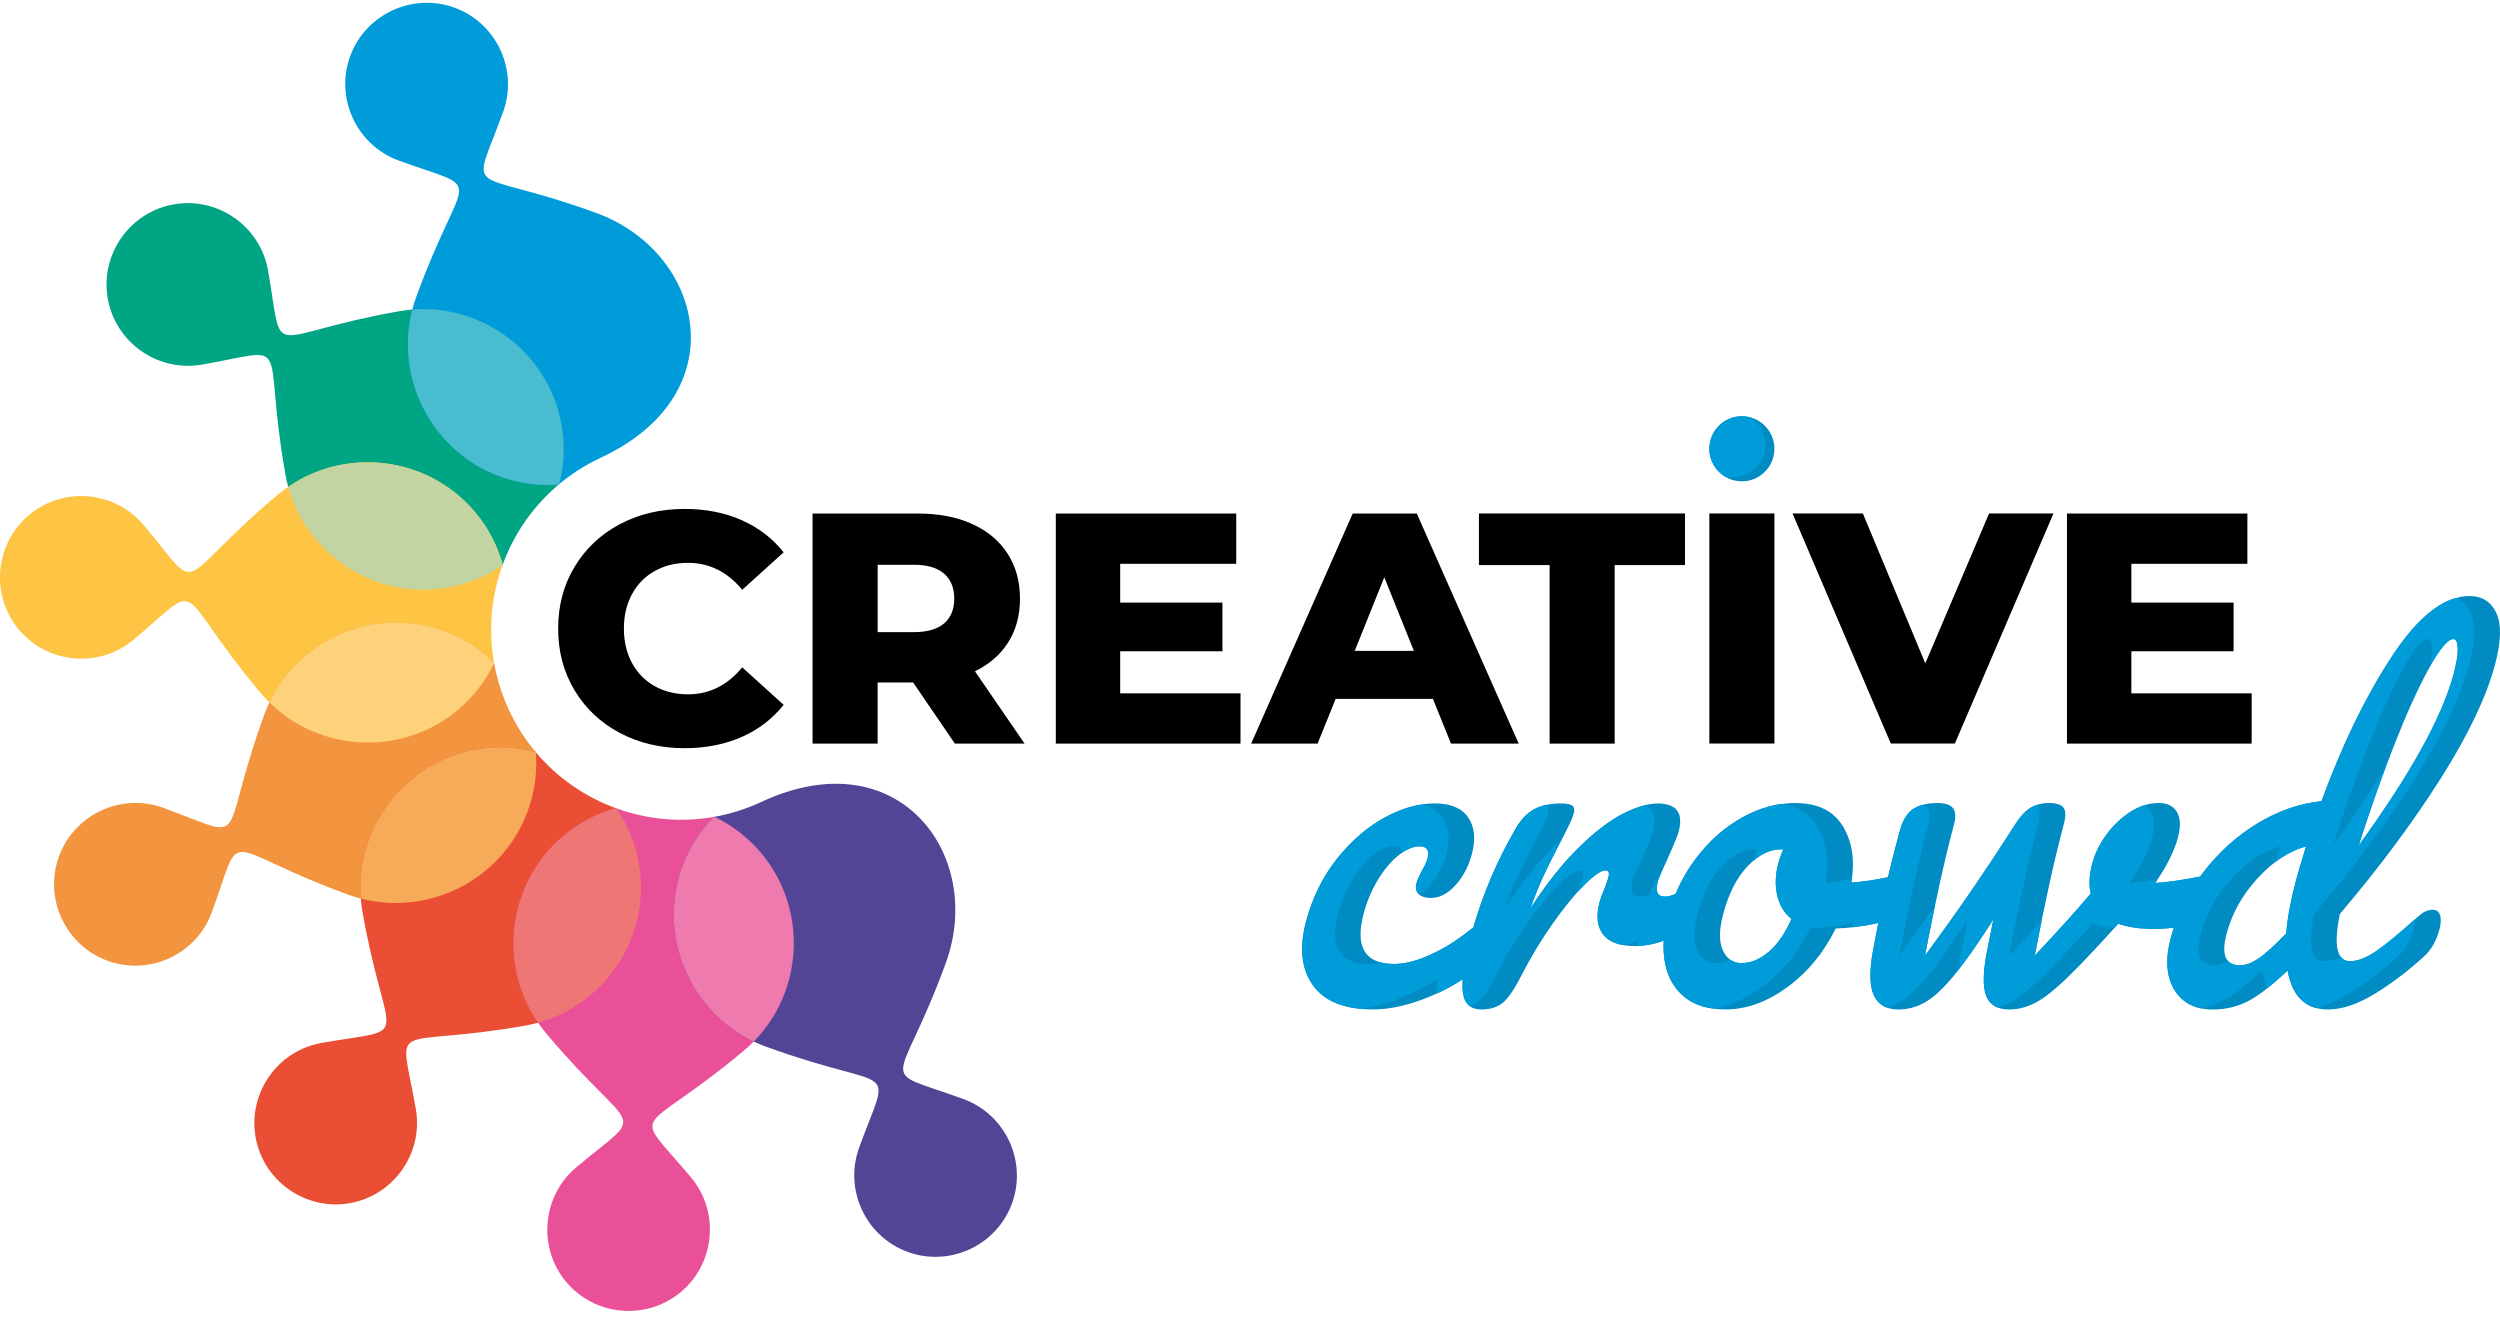
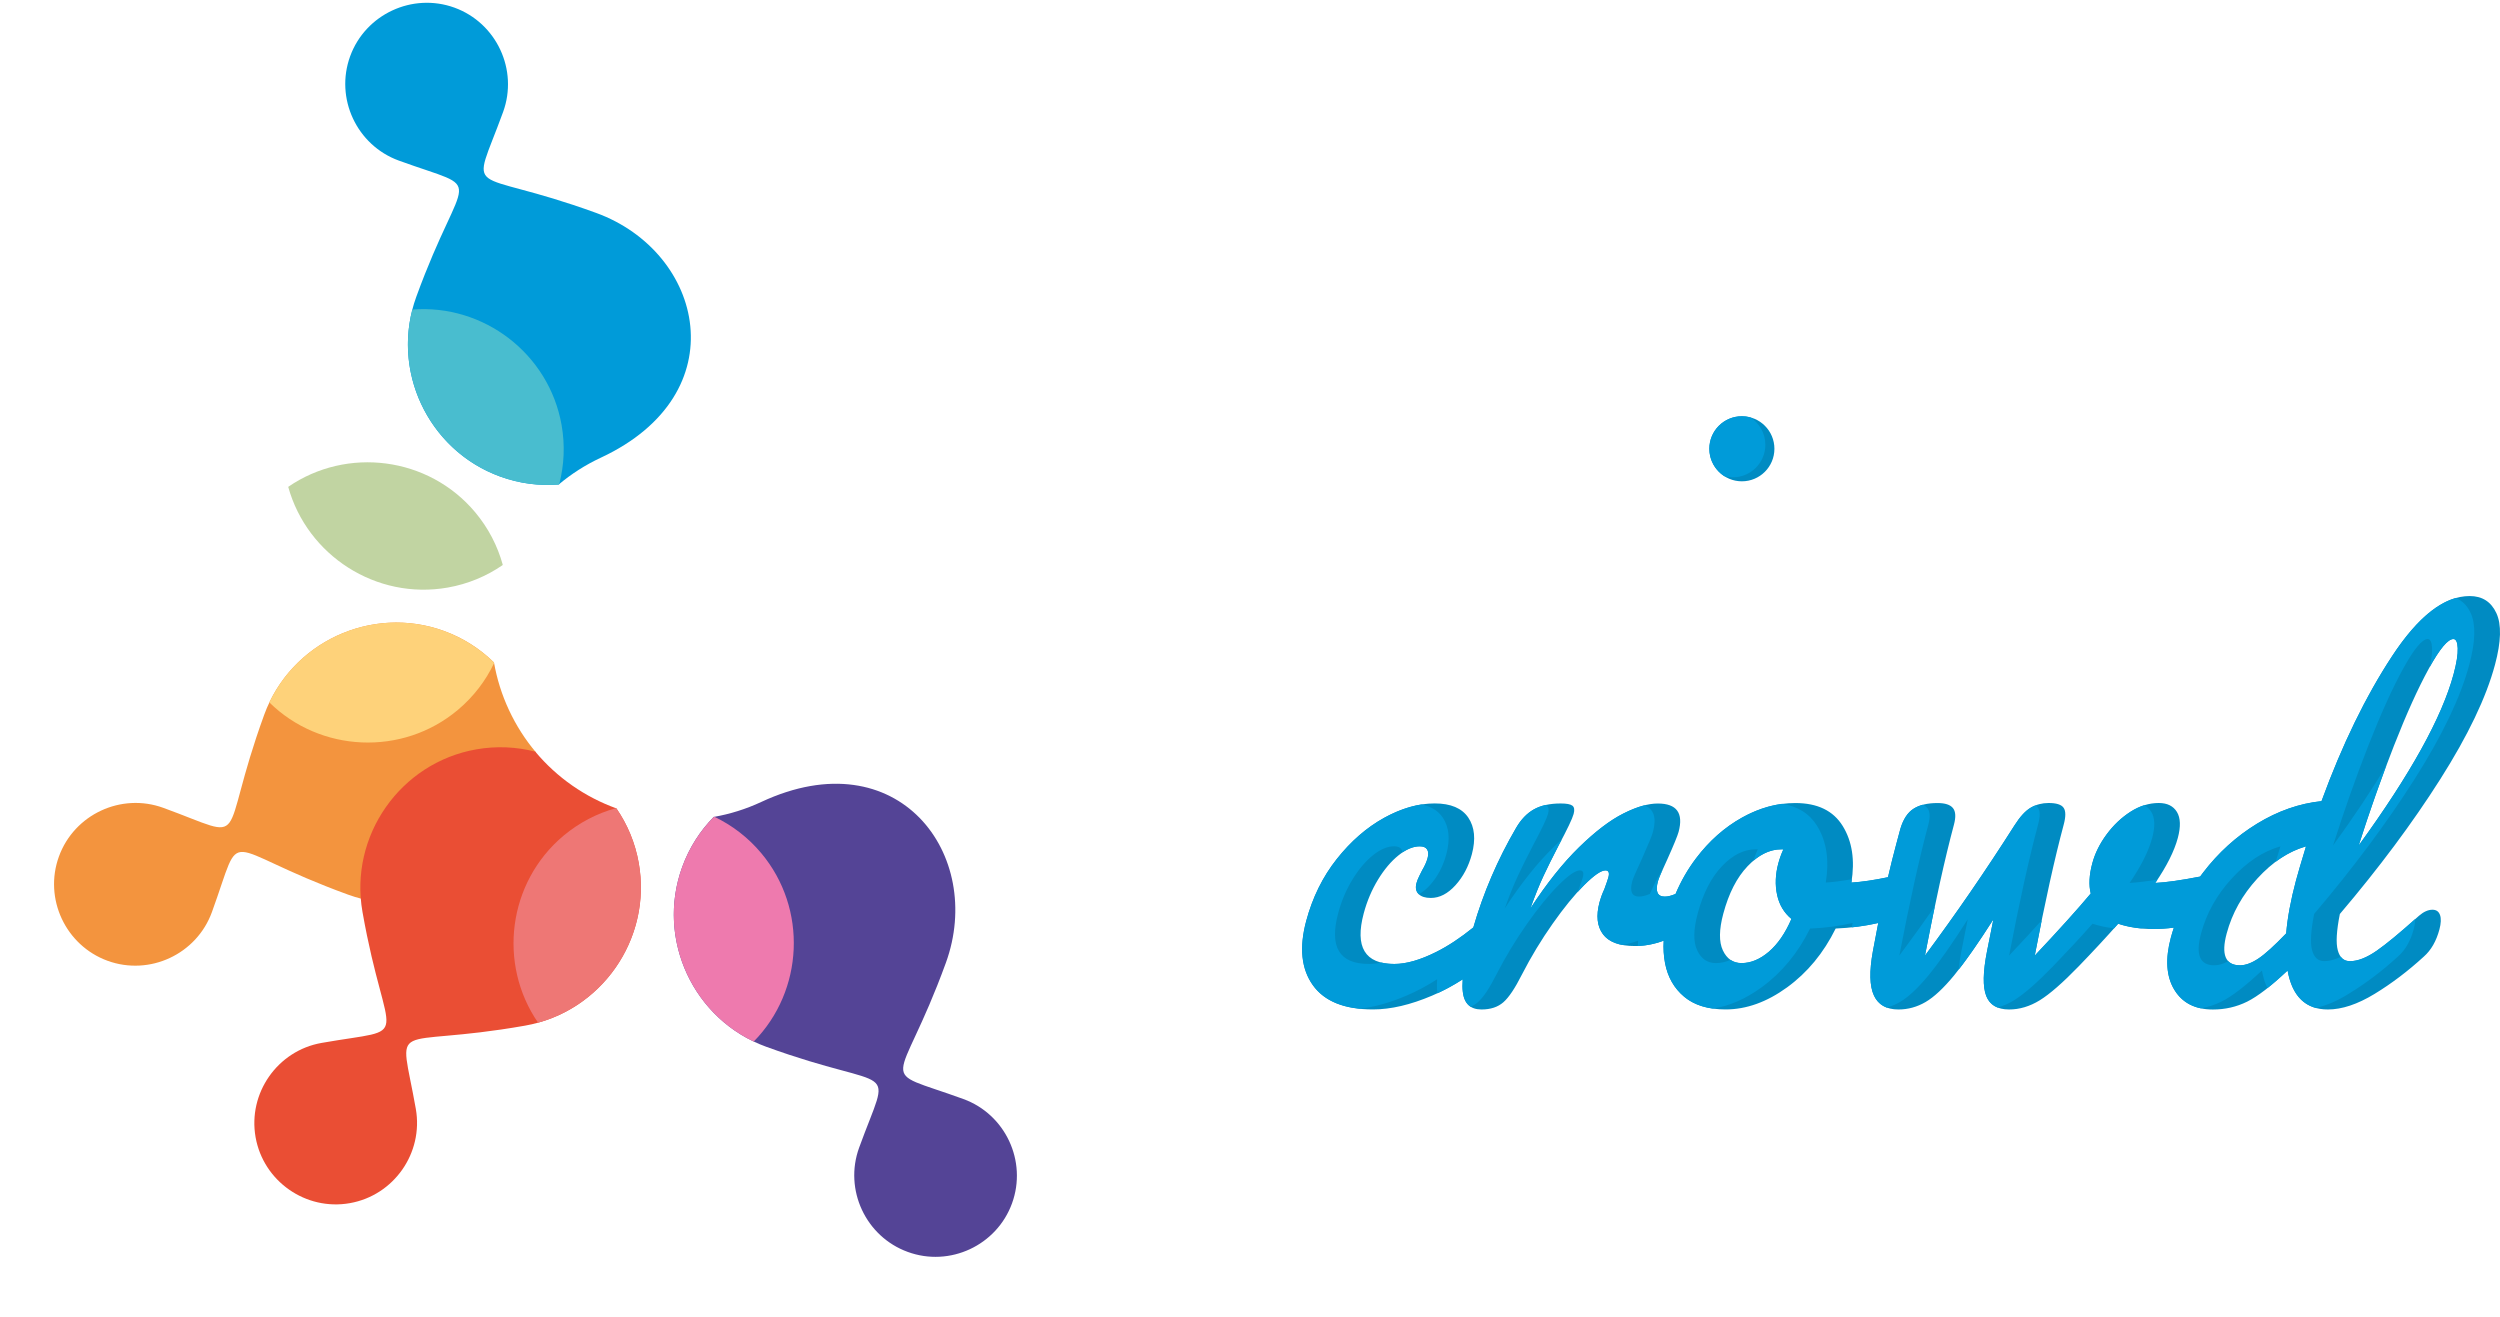
<svg xmlns="http://www.w3.org/2000/svg" width="186" height="98" viewBox="0 0 186 98" fill="none">
-   <path fill-rule="evenodd" clip-rule="evenodd" d="M12.926 15.204C16.207 14.626 19.363 16.835 19.94 20.115C21.171 27.102 19.51 24.953 29.69 23.157C35.343 22.159 40.785 25.969 41.78 31.622C42.045 33.13 41.968 34.62 41.609 36.016C39.663 37.638 38.226 39.735 37.39 42.046C36.2 42.865 34.822 43.448 33.315 43.713C27.661 44.711 22.219 40.901 21.224 35.247C19.431 25.068 22.016 25.895 15.032 27.126C11.752 27.703 8.595 25.495 8.018 22.215C7.438 18.937 9.646 15.781 12.926 15.204Z" fill="#00A583" />
-   <path fill-rule="evenodd" clip-rule="evenodd" d="M2.155 38.316C4.705 36.175 8.544 36.511 10.685 39.06C15.243 44.496 12.732 43.465 20.649 36.823C25.046 33.133 31.665 33.71 35.355 38.109C36.338 39.281 37.018 40.615 37.404 42.005C36.559 44.314 36.315 46.843 36.762 49.337C36.141 50.639 35.24 51.831 34.068 52.815C29.669 56.504 23.052 55.927 19.363 51.528C12.717 43.61 15.373 43.033 9.94 47.594C7.39 49.734 3.55 49.399 1.41 46.849C-0.731 44.296 -0.395 40.459 2.155 38.316Z" fill="#FDC543" />
  <path fill-rule="evenodd" clip-rule="evenodd" d="M4.385 63.721C5.524 60.591 9.017 58.963 12.147 60.102C18.813 62.529 16.122 62.894 19.655 53.183C21.619 47.788 27.638 44.982 33.032 46.943C34.469 47.467 35.724 48.277 36.754 49.29C36.963 50.488 37.331 51.678 37.87 52.832C38.409 53.986 39.083 55.035 39.867 55.965C39.978 57.402 39.796 58.886 39.272 60.323C37.308 65.718 31.289 68.524 25.895 66.56C16.184 63.026 18.192 61.198 15.765 67.864C14.626 70.994 11.134 72.623 8.004 71.483C4.874 70.341 3.245 66.851 4.385 63.721Z" fill="#F3943E" />
  <path fill-rule="evenodd" clip-rule="evenodd" d="M19.015 84.607C18.437 81.326 20.646 78.17 23.926 77.593C30.913 76.362 28.764 78.023 26.968 67.843C25.973 62.19 29.78 56.748 35.433 55.753C36.941 55.488 38.431 55.565 39.827 55.924C41.452 57.87 43.546 59.307 45.857 60.143C46.676 61.333 47.259 62.711 47.524 64.219C48.519 69.872 44.712 75.314 39.058 76.309C28.879 78.105 29.706 75.517 30.937 82.501C31.514 85.782 29.306 88.938 26.026 89.515C22.751 90.095 19.595 87.887 19.015 84.607Z" fill="#EA4E34" />
-   <path fill-rule="evenodd" clip-rule="evenodd" d="M50.66 96.123C53.213 93.982 53.549 90.143 51.408 87.593C46.847 82.16 47.424 84.813 55.342 78.17C59.741 74.481 60.319 67.864 56.629 63.465C55.645 62.293 54.453 61.392 53.151 60.771C50.657 61.218 48.131 60.971 45.819 60.129C44.427 60.515 43.096 61.195 41.924 62.178C37.528 65.868 36.948 72.484 40.637 76.883C47.28 84.801 48.311 82.287 42.875 86.848C40.325 88.989 39.989 92.828 42.127 95.378C44.271 97.928 48.11 98.264 50.66 96.123Z" fill="#EA5097" />
  <path fill-rule="evenodd" clip-rule="evenodd" d="M33.813 0.569C36.943 1.709 38.571 5.201 37.431 8.331C35.005 14.998 34.64 12.306 44.351 15.84C52.366 18.758 54.904 29.296 44.702 34.052C43.547 34.591 42.499 35.265 41.569 36.048C40.132 36.16 38.648 35.978 37.211 35.453C31.816 33.489 29.01 27.471 30.974 22.076C34.511 12.362 36.336 14.373 29.67 11.947C26.54 10.807 24.911 7.315 26.051 4.185C27.19 1.061 30.683 -0.567 33.813 0.569Z" fill="#009BD9" />
  <path fill-rule="evenodd" clip-rule="evenodd" d="M75.294 89.53C76.434 86.4 74.806 82.908 71.676 81.768C65.009 79.342 66.835 81.353 70.371 71.639C73.289 63.624 66.847 54.905 56.644 59.663C55.489 60.202 54.297 60.571 53.101 60.779C52.091 61.807 51.279 63.062 50.758 64.499C48.794 69.893 51.603 75.912 56.997 77.876C66.711 81.412 66.343 78.721 63.92 85.384C62.78 88.514 64.409 92.007 67.538 93.143C70.663 94.288 74.155 92.66 75.294 89.53Z" fill="#544496" />
  <path fill-rule="evenodd" clip-rule="evenodd" d="M41.571 36.051C40.134 36.163 38.65 35.981 37.213 35.457C32.134 33.607 29.351 28.166 30.679 23.031C35.965 22.612 40.844 26.299 41.783 31.623C42.048 33.13 41.971 34.62 41.609 36.019L41.571 36.051Z" fill="#49BDCF" />
  <path fill-rule="evenodd" clip-rule="evenodd" d="M21.443 36.222C25.813 33.215 31.881 33.972 35.353 38.112C36.336 39.284 37.017 40.618 37.402 42.008L37.388 42.049C36.198 42.867 34.82 43.45 33.312 43.715C27.992 44.652 22.859 41.33 21.443 36.222Z" fill="#C1D4A2" />
  <path fill-rule="evenodd" clip-rule="evenodd" d="M20.04 52.261C22.319 47.473 27.955 45.094 33.031 46.943C34.468 47.467 35.723 48.28 36.75 49.29L36.759 49.34C36.138 50.642 35.237 51.834 34.065 52.818C29.928 56.289 23.821 55.98 20.04 52.261Z" fill="#FED27A" />
-   <path fill-rule="evenodd" clip-rule="evenodd" d="M26.845 66.855C26.427 61.569 30.113 56.69 35.437 55.754C36.945 55.489 38.434 55.565 39.833 55.927L39.866 55.966C39.977 57.403 39.795 58.887 39.271 60.324C37.422 65.4 31.977 68.186 26.845 66.855Z" fill="#F7AA58" />
  <path fill-rule="evenodd" clip-rule="evenodd" d="M45.86 60.144C46.679 61.333 47.262 62.711 47.527 64.219C48.466 69.543 45.142 74.675 40.033 76.088C37.026 71.722 37.783 65.653 41.923 62.178C43.098 61.195 44.429 60.515 45.819 60.129L45.86 60.144Z" fill="#EE7775" />
  <path fill-rule="evenodd" clip-rule="evenodd" d="M56.076 77.493C59.795 73.712 60.104 67.605 56.629 63.465C55.646 62.293 54.453 61.392 53.152 60.77L53.102 60.779C52.092 61.807 51.279 63.061 50.755 64.498C48.909 69.581 51.288 75.213 56.076 77.493Z" fill="#EE7AAE" />
-   <path d="M152.778 38.203L145.443 55.32H140.676L133.365 38.203H138.597L143.243 49.354L147.987 38.203H152.778ZM127.175 38.203H132.016V55.32H127.175V38.203ZM115.291 42.043H110.032V38.203H125.364V42.043H120.132V55.323H115.291V42.043ZM92.294 51.581V55.323H78.552V38.206H91.976V41.949H83.342V44.834H90.948V48.453H83.342V51.583H92.294V51.581ZM70.996 44.537C70.996 43.739 70.743 43.118 70.239 42.679C69.733 42.237 68.985 42.02 67.99 42.02H65.298V47.031H67.99C68.985 47.031 69.733 46.816 70.239 46.383C70.743 45.95 70.996 45.335 70.996 44.537ZM67.936 50.774H65.295V55.323H60.454V38.206H68.281C69.83 38.206 71.176 38.462 72.315 38.978C73.458 39.49 74.338 40.226 74.956 41.177C75.575 42.131 75.887 43.253 75.887 44.54C75.887 45.78 75.598 46.86 75.018 47.779C74.438 48.701 73.611 49.422 72.536 49.943L76.228 55.323H71.043L67.936 50.774ZM50.941 55.665C49.147 55.665 47.537 55.285 46.111 54.528C44.683 53.771 43.565 52.714 42.749 51.363C41.933 50.011 41.527 48.477 41.527 46.766C41.527 45.055 41.933 43.521 42.749 42.17C43.565 40.818 44.683 39.761 46.111 39.001C47.537 38.245 49.147 37.865 50.941 37.865C52.507 37.865 53.915 38.142 55.172 38.695C56.426 39.249 57.472 40.047 58.302 41.092L55.222 43.88C54.115 42.544 52.769 41.875 51.188 41.875C50.258 41.875 49.43 42.078 48.706 42.488C47.981 42.894 47.419 43.468 47.018 44.21C46.618 44.952 46.418 45.803 46.418 46.766C46.418 47.729 46.618 48.58 47.018 49.322C47.419 50.064 47.981 50.638 48.706 51.047C49.43 51.454 50.258 51.657 51.188 51.657C52.769 51.657 54.115 50.989 55.222 49.652L58.302 52.44C57.472 53.483 56.426 54.284 55.172 54.837C53.917 55.385 52.507 55.665 50.941 55.665ZM105.191 48.424L102.991 42.947L100.792 48.424H105.191ZM106.61 51.996H99.373L98.027 55.323H93.086L100.642 38.206H105.409L112.991 55.323H107.953L106.61 51.996ZM167.524 51.581V55.323H153.782V38.206H167.206V41.949H158.573V44.834H166.179V48.453H158.573V51.583H167.524V51.581Z" fill="black" />
  <path fill-rule="evenodd" clip-rule="evenodd" d="M129.596 30.969C130.933 30.969 132.016 32.053 132.016 33.389C132.016 34.726 130.933 35.81 129.596 35.81C128.259 35.81 127.175 34.726 127.175 33.389C127.175 32.053 128.259 30.969 129.596 30.969Z" fill="#008BC2" />
  <path fill-rule="evenodd" clip-rule="evenodd" d="M129.596 30.969C129.817 30.969 130.029 30.998 130.229 31.054C130.897 31.484 131.342 32.238 131.342 33.092C131.342 34.429 130.258 35.512 128.921 35.512C128.701 35.512 128.489 35.483 128.288 35.427C127.62 34.997 127.175 34.243 127.175 33.389C127.175 32.053 128.259 30.969 129.596 30.969Z" fill="#009BD9" />
  <path d="M182.533 47.544C182.12 47.544 181.511 48.277 180.707 49.74C179.903 51.204 179.037 53.118 178.11 55.482C177.182 57.847 176.311 60.32 175.486 62.903C179.335 57.608 181.688 53.359 182.55 50.147C182.771 49.322 182.871 48.683 182.854 48.227C182.833 47.77 182.727 47.544 182.533 47.544ZM166.656 71.819C167.068 71.819 167.524 71.651 168.028 71.315C168.531 70.979 169.217 70.355 170.092 69.445C170.189 68.273 170.433 66.963 170.822 65.508C170.961 64.987 171.211 64.142 171.567 62.97C170.274 63.338 169.067 64.136 167.948 65.361C166.826 66.586 166.067 67.95 165.666 69.445C165.239 71.026 165.572 71.819 166.656 71.819ZM129.572 71.654C130.267 71.654 130.944 71.371 131.604 70.809C132.263 70.243 132.826 69.431 133.282 68.368C132.731 67.911 132.375 67.316 132.216 66.577C132.057 65.841 132.087 65.058 132.307 64.234C132.402 63.886 132.525 63.538 132.684 63.191H132.522C131.654 63.191 130.82 63.609 130.022 64.445C129.224 65.282 128.621 66.457 128.214 67.976C127.894 69.168 127.885 70.081 128.182 70.709C128.479 71.339 128.942 71.654 129.572 71.654ZM180.975 67.684C181.258 67.684 181.443 67.814 181.537 68.076C181.629 68.335 181.614 68.695 181.493 69.151C181.261 70.019 180.875 70.691 180.336 71.168C179.155 72.251 177.93 73.179 176.661 73.951C175.392 74.722 174.238 75.105 173.195 75.105C171.547 75.105 170.548 74.139 170.198 72.21C168.979 73.359 167.975 74.13 167.189 74.522C166.399 74.913 165.551 75.108 164.639 75.108C163.316 75.108 162.357 74.616 161.765 73.627C161.173 72.64 161.087 71.353 161.511 69.769C161.579 69.516 161.656 69.263 161.738 69.015C161.226 69.086 160.711 69.118 160.189 69.118C159.235 69.118 158.37 68.989 157.592 68.727C156.691 69.746 155.714 70.797 154.665 71.883C153.467 73.12 152.498 73.965 151.756 74.422C151.017 74.878 150.254 75.105 149.474 75.105C148.605 75.105 148.04 74.769 147.775 74.095C147.51 73.423 147.531 72.316 147.834 70.776L148.308 68.4C147.148 70.223 146.173 71.61 145.387 72.567C144.601 73.521 143.891 74.183 143.261 74.551C142.631 74.919 141.957 75.105 141.241 75.105C140.352 75.105 139.745 74.757 139.421 74.062C139.098 73.368 139.071 72.272 139.342 70.776C139.474 70.052 139.607 69.348 139.742 68.668C138.724 68.901 137.666 69.039 136.574 69.083C135.673 70.906 134.469 72.363 132.961 73.459C131.453 74.554 129.928 75.102 128.388 75.102C127.087 75.102 126.059 74.787 125.305 74.159C124.551 73.529 124.077 72.696 123.877 71.654C123.777 71.121 123.742 70.564 123.777 69.987C123.059 70.252 122.349 70.385 121.645 70.385C120.494 70.385 119.699 70.093 119.26 69.507C118.821 68.921 118.736 68.129 119.001 67.131C119.089 66.807 119.207 66.48 119.36 66.156C119.519 65.723 119.619 65.429 119.661 65.279C119.755 64.931 119.681 64.758 119.443 64.758C119.116 64.758 118.592 65.12 117.864 65.847C117.137 66.574 116.354 67.534 115.515 68.727C114.675 69.919 113.913 71.177 113.233 72.502C112.72 73.521 112.261 74.21 111.849 74.569C111.436 74.928 110.898 75.105 110.223 75.105C109.399 75.105 108.936 74.672 108.83 73.803C108.798 73.538 108.795 73.223 108.822 72.861C108.091 73.335 107.332 73.741 106.543 74.077C104.938 74.76 103.474 75.102 102.152 75.102C100.026 75.102 98.533 74.501 97.674 73.297C96.814 72.093 96.649 70.502 97.176 68.53C97.647 66.772 98.407 65.232 99.455 63.91C100.503 62.587 101.678 61.566 102.974 60.85C104.272 60.135 105.53 59.775 106.743 59.775C107.935 59.775 108.769 60.129 109.243 60.833C109.714 61.536 109.802 62.443 109.508 63.55C109.263 64.46 108.857 65.232 108.286 65.862C107.714 66.492 107.105 66.807 106.454 66.807C106.042 66.807 105.739 66.71 105.541 66.516C105.344 66.321 105.291 66.05 105.385 65.703C105.427 65.55 105.494 65.379 105.591 65.182C105.689 64.987 105.756 64.846 105.803 64.758C105.998 64.431 106.133 64.127 106.21 63.848C106.286 63.565 106.272 63.35 106.172 63.197C106.071 63.044 105.892 62.97 105.63 62.97C105.132 62.97 104.605 63.191 104.051 63.636C103.498 64.08 102.988 64.684 102.526 65.441C102.064 66.2 101.708 67.034 101.463 67.947C100.789 70.461 101.549 71.722 103.739 71.722C104.629 71.722 105.668 71.424 106.858 70.826C107.741 70.385 108.66 69.775 109.614 69.004C110.362 66.415 111.425 63.948 112.794 61.601C113.159 60.971 113.601 60.511 114.125 60.217C114.649 59.926 115.311 59.778 116.115 59.778C116.548 59.778 116.84 59.831 116.984 59.94C117.128 60.049 117.161 60.255 117.078 60.559C116.984 60.906 116.613 61.686 115.962 62.903C115.512 63.771 115.135 64.531 114.831 65.182C114.525 65.832 114.204 66.636 113.86 67.59C115.076 65.723 116.286 64.207 117.487 63.035C118.692 61.863 119.787 61.027 120.779 60.529C121.769 60.029 122.623 59.781 123.338 59.781C124.749 59.781 125.264 60.488 124.887 61.895C124.811 62.178 124.531 62.861 124.045 63.945C123.639 64.814 123.406 65.355 123.35 65.57C123.147 66.33 123.315 66.71 123.859 66.71C124.086 66.71 124.351 66.645 124.66 66.513C125.064 65.558 125.57 64.675 126.186 63.862C127.16 62.573 128.3 61.563 129.601 60.835C130.903 60.108 132.225 59.746 133.571 59.746C135.22 59.746 136.394 60.314 137.098 61.454C137.802 62.593 138.017 63.998 137.743 65.668C138.52 65.617 139.427 65.485 140.467 65.267C140.667 64.401 140.873 63.583 141.082 62.805L141.388 61.666C141.603 60.95 141.93 60.45 142.375 60.17C142.819 59.887 143.408 59.746 144.147 59.746C144.713 59.746 145.096 59.87 145.299 60.12C145.502 60.37 145.528 60.785 145.369 61.371C144.701 63.865 143.983 67.11 143.217 71.1C145.523 67.997 147.746 64.766 149.883 61.404C150.296 60.753 150.702 60.314 151.1 60.085C151.497 59.858 151.933 59.743 152.41 59.743C152.996 59.743 153.37 59.861 153.535 60.102C153.7 60.341 153.7 60.765 153.535 61.371C152.866 63.865 152.148 67.11 151.385 71.1C153.205 69.168 154.592 67.629 155.552 66.48C155.396 65.85 155.434 65.102 155.667 64.236C155.864 63.5 156.217 62.782 156.73 62.087C157.242 61.392 157.837 60.83 158.517 60.394C159.197 59.961 159.895 59.743 160.61 59.743C161.241 59.743 161.691 59.964 161.962 60.408C162.233 60.853 162.256 61.498 162.03 62.343C161.768 63.321 161.208 64.437 160.351 65.694C161.173 65.653 162.286 65.494 163.69 65.22C163.761 65.123 163.835 65.025 163.908 64.928C165.045 63.441 166.382 62.228 167.928 61.283C169.471 60.341 171.069 59.781 172.721 59.608C174.261 55.4 176.01 51.804 177.972 48.822C179.93 45.839 181.855 44.346 183.743 44.346C184.676 44.346 185.339 44.77 185.73 45.615C186.122 46.46 186.087 47.741 185.627 49.455C184.977 51.884 183.619 54.725 181.552 57.979C179.488 61.233 176.997 64.575 174.085 68.002C173.834 69.26 173.784 70.161 173.932 70.703C174.079 71.244 174.379 71.515 174.836 71.515C175.422 71.515 176.087 71.256 176.835 70.735C177.583 70.214 178.628 69.348 179.974 68.132C180.315 67.838 180.648 67.684 180.975 67.684Z" fill="#008BC2" />
  <path d="M180.624 47.544C180.212 47.544 179.605 48.277 178.798 49.74C177.995 51.204 177.129 53.118 176.201 55.482C175.274 57.847 174.402 60.32 173.578 62.903C175.153 60.735 176.481 58.742 177.556 56.922C176.831 58.848 176.142 60.841 175.486 62.903C179.334 57.608 181.687 53.359 182.55 50.147C182.771 49.322 182.871 48.683 182.853 48.227C182.835 47.77 182.726 47.544 182.532 47.544C182.132 47.544 181.546 48.236 180.774 49.617C180.904 49.042 180.96 48.58 180.945 48.227C180.927 47.77 180.818 47.544 180.624 47.544ZM164.747 71.819C165.065 71.819 165.41 71.719 165.783 71.518C165.978 71.719 166.269 71.819 166.655 71.819C167.067 71.819 167.524 71.651 168.027 71.315C168.531 70.979 169.217 70.355 170.091 69.445C170.189 68.273 170.433 66.963 170.822 65.508C170.96 64.987 171.21 64.142 171.567 62.97C170.786 63.194 170.035 63.574 169.317 64.11C169.417 63.771 169.532 63.391 169.661 62.97C168.369 63.338 167.162 64.136 166.043 65.361C164.921 66.586 164.161 67.95 163.761 69.445C163.334 71.026 163.663 71.819 164.747 71.819ZM127.663 71.654C128.031 71.654 128.394 71.574 128.75 71.418C128.982 71.577 129.256 71.654 129.571 71.654C130.266 71.654 130.944 71.371 131.603 70.809C132.263 70.243 132.825 69.431 133.282 68.368C132.731 67.911 132.375 67.316 132.216 66.577C132.057 65.841 132.086 65.058 132.307 64.234C132.401 63.886 132.525 63.538 132.684 63.191H132.522C131.812 63.191 131.123 63.471 130.458 64.033C130.543 63.754 130.649 63.474 130.776 63.191H130.614C129.745 63.191 128.912 63.609 128.114 64.445C127.316 65.282 126.712 66.457 126.306 67.976C125.985 69.168 125.976 70.081 126.273 70.709C126.571 71.339 127.036 71.654 127.663 71.654ZM172.294 74.99C171.175 74.684 170.474 73.756 170.194 72.207C169.653 72.72 169.152 73.156 168.693 73.518C168.513 73.147 168.378 72.708 168.286 72.207C167.067 73.356 166.063 74.127 165.277 74.519C164.791 74.76 164.279 74.928 163.746 75.019C162.874 74.84 162.212 74.374 161.761 73.624C161.169 72.637 161.084 71.35 161.508 69.766C161.576 69.513 161.652 69.26 161.735 69.013C161.222 69.083 160.707 69.115 160.186 69.115C160.053 69.115 159.924 69.113 159.797 69.107L159.83 69.01C159.644 69.036 159.459 69.054 159.273 69.071C158.672 69.013 158.113 68.898 157.592 68.724C157.492 68.836 157.392 68.951 157.288 69.066C156.717 69.007 156.181 68.892 155.684 68.724C154.783 69.743 153.805 70.794 152.757 71.88C151.558 73.117 150.587 73.962 149.848 74.419C149.444 74.666 149.038 74.846 148.623 74.96C148.222 74.802 147.939 74.513 147.775 74.095C147.51 73.423 147.53 72.316 147.833 70.776L148.308 68.4C147.306 69.972 146.444 71.221 145.719 72.148C145.758 71.736 145.828 71.28 145.925 70.776L146.399 68.4C145.239 70.223 144.265 71.61 143.478 72.567C142.692 73.521 141.983 74.183 141.353 74.551C141.037 74.734 140.714 74.872 140.378 74.966C139.945 74.804 139.627 74.504 139.421 74.065C139.097 73.37 139.071 72.275 139.341 70.779C139.474 70.055 139.606 69.351 139.742 68.671C139.1 68.818 138.443 68.927 137.772 68.998L137.837 68.671C136.818 68.903 135.761 69.042 134.668 69.086C133.767 70.909 132.563 72.366 131.055 73.462C129.851 74.336 128.635 74.863 127.41 75.037C126.562 74.913 125.861 74.622 125.308 74.159C124.554 73.529 124.08 72.696 123.88 71.654C123.779 71.121 123.744 70.564 123.779 69.987C123.135 70.226 122.493 70.358 121.86 70.382C121.86 70.252 121.865 70.12 121.874 69.987C121.48 70.134 121.088 70.237 120.699 70.305C120.049 70.181 119.572 69.916 119.265 69.507C118.827 68.921 118.741 68.129 119.006 67.131C119.095 66.807 119.212 66.48 119.366 66.156C119.525 65.723 119.625 65.429 119.666 65.279C119.76 64.931 119.687 64.758 119.448 64.758C119.121 64.758 118.597 65.12 117.87 65.847C117.702 66.015 117.528 66.198 117.354 66.392C117.387 66.312 117.422 66.236 117.46 66.156C117.619 65.723 117.72 65.429 117.761 65.279C117.855 64.931 117.781 64.758 117.543 64.758C117.216 64.758 116.692 65.12 115.965 65.847C115.237 66.574 114.454 67.534 113.615 68.727C112.776 69.919 112.013 71.177 111.333 72.502C110.82 73.521 110.361 74.21 109.949 74.569C109.793 74.704 109.616 74.816 109.419 74.902C109.095 74.692 108.901 74.327 108.839 73.803C108.806 73.538 108.803 73.223 108.83 72.861C108.223 73.256 107.596 73.603 106.945 73.903C106.94 73.871 106.937 73.836 106.931 73.8C106.898 73.535 106.895 73.22 106.922 72.858C106.192 73.332 105.432 73.739 104.643 74.074C103.394 74.607 102.228 74.931 101.151 75.049C99.555 74.881 98.397 74.298 97.682 73.294C96.822 72.09 96.657 70.499 97.184 68.527C97.655 66.769 98.415 65.229 99.463 63.907C100.512 62.584 101.686 61.563 102.982 60.847C103.927 60.326 104.849 59.996 105.747 59.852C106.468 59.993 107.001 60.317 107.343 60.83C107.814 61.533 107.902 62.44 107.608 63.547C107.364 64.457 106.957 65.229 106.386 65.859C106.121 66.15 105.85 66.374 105.567 66.53L105.547 66.51C105.349 66.315 105.296 66.044 105.391 65.697C105.432 65.544 105.5 65.373 105.597 65.176C105.694 64.981 105.762 64.84 105.809 64.752C106.003 64.425 106.139 64.122 106.215 63.842C106.292 63.559 106.277 63.344 106.177 63.191C106.077 63.038 105.897 62.964 105.635 62.964C105.226 62.964 104.796 63.114 104.348 63.415C104.337 63.33 104.31 63.253 104.269 63.191C104.169 63.038 103.989 62.964 103.727 62.964C103.229 62.964 102.702 63.185 102.149 63.63C101.595 64.075 101.086 64.678 100.623 65.435C100.161 66.195 99.805 67.028 99.561 67.941C98.886 70.455 99.646 71.716 101.837 71.716C102.134 71.716 102.452 71.683 102.785 71.615C103.067 71.683 103.385 71.716 103.745 71.716C104.634 71.716 105.673 71.418 106.863 70.82C107.746 70.379 108.665 69.769 109.619 68.998C110.367 66.409 111.43 63.942 112.799 61.595C113.164 60.965 113.606 60.506 114.13 60.211C114.386 60.067 114.675 59.961 114.999 59.887C115.028 59.902 115.058 59.917 115.078 59.934C115.223 60.043 115.255 60.249 115.173 60.553C115.078 60.9 114.707 61.681 114.057 62.897C113.606 63.765 113.229 64.525 112.926 65.176C112.62 65.826 112.299 66.63 111.954 67.584C113.17 65.718 114.38 64.201 115.582 63.029C115.791 62.826 115.997 62.632 116.2 62.446C116.124 62.59 116.044 62.741 115.962 62.897C115.511 63.765 115.134 64.525 114.831 65.176C114.525 65.826 114.204 66.63 113.859 67.584C115.075 65.718 116.286 64.201 117.487 63.029C118.691 61.857 119.787 61.021 120.779 60.523C121.344 60.238 121.863 60.035 122.34 59.914C123.049 60.182 123.261 60.841 122.981 61.89C122.905 62.172 122.625 62.855 122.139 63.939C121.733 64.808 121.5 65.349 121.441 65.564C121.238 66.324 121.406 66.704 121.951 66.704C122.178 66.704 122.443 66.639 122.752 66.507C123.023 65.865 123.341 65.255 123.706 64.678C123.509 65.123 123.388 65.417 123.35 65.564C123.146 66.324 123.314 66.704 123.859 66.704C124.086 66.704 124.351 66.639 124.66 66.507C125.063 65.553 125.57 64.669 126.185 63.857C127.16 62.567 128.299 61.557 129.601 60.83C130.581 60.282 131.574 59.94 132.581 59.805C133.756 59.984 134.627 60.532 135.193 61.448C135.896 62.587 136.111 63.992 135.837 65.662C136.412 65.626 137.062 65.541 137.781 65.411C137.769 65.494 137.757 65.576 137.743 65.662C138.52 65.612 139.427 65.479 140.466 65.261C140.666 64.395 140.873 63.577 141.082 62.8L141.388 61.66C141.603 60.944 141.93 60.444 142.374 60.164C142.572 60.038 142.798 59.94 143.052 59.873C143.196 59.931 143.308 60.014 143.393 60.117C143.596 60.367 143.62 60.782 143.464 61.368C142.795 63.862 142.077 67.107 141.311 71.097C142.204 69.896 143.084 68.677 143.95 67.437C143.711 68.577 143.467 69.796 143.216 71.097C145.522 67.994 147.745 64.763 149.883 61.401C150.295 60.75 150.701 60.311 151.099 60.082C151.208 60.02 151.32 59.967 151.432 59.92C151.514 59.97 151.579 60.029 151.629 60.096C151.794 60.335 151.794 60.759 151.629 61.365C150.961 63.859 150.242 67.104 149.479 71.094C150.398 70.12 151.205 69.245 151.903 68.471C151.732 69.307 151.561 70.181 151.385 71.094C153.204 69.163 154.591 67.623 155.551 66.474C155.395 65.844 155.433 65.096 155.666 64.231C155.863 63.494 156.217 62.776 156.729 62.081C157.241 61.386 157.836 60.824 158.516 60.388C158.846 60.176 159.182 60.017 159.523 59.908C159.744 60.02 159.921 60.185 160.056 60.403C160.327 60.847 160.351 61.492 160.124 62.337C159.862 63.315 159.303 64.431 158.446 65.688C159.002 65.659 159.691 65.576 160.516 65.444C160.463 65.526 160.407 65.606 160.351 65.688C161.172 65.647 162.285 65.488 163.69 65.214C163.761 65.117 163.834 65.02 163.908 64.922C165.044 63.435 166.381 62.222 167.927 61.277C169.47 60.335 171.069 59.775 172.721 59.602C174.261 55.394 176.01 51.799 177.971 48.816C179.573 46.381 181.148 44.938 182.7 44.49C183.189 44.682 183.563 45.056 183.819 45.609C184.21 46.454 184.175 47.735 183.716 49.449C183.065 51.878 181.708 54.72 179.641 57.973C177.576 61.227 175.085 64.569 172.173 67.997C171.923 69.254 171.873 70.155 172.02 70.697C172.167 71.239 172.468 71.509 172.924 71.509C173.301 71.509 173.71 71.4 174.152 71.186C174.317 71.4 174.541 71.509 174.829 71.509C175.415 71.509 176.081 71.25 176.829 70.729C177.52 70.246 178.472 69.463 179.682 68.382C179.691 68.594 179.658 68.845 179.579 69.136C179.346 70.005 178.96 70.676 178.422 71.153C177.241 72.237 176.016 73.164 174.747 73.936C173.881 74.478 173.059 74.825 172.294 74.99Z" fill="#009BD9" />
</svg>